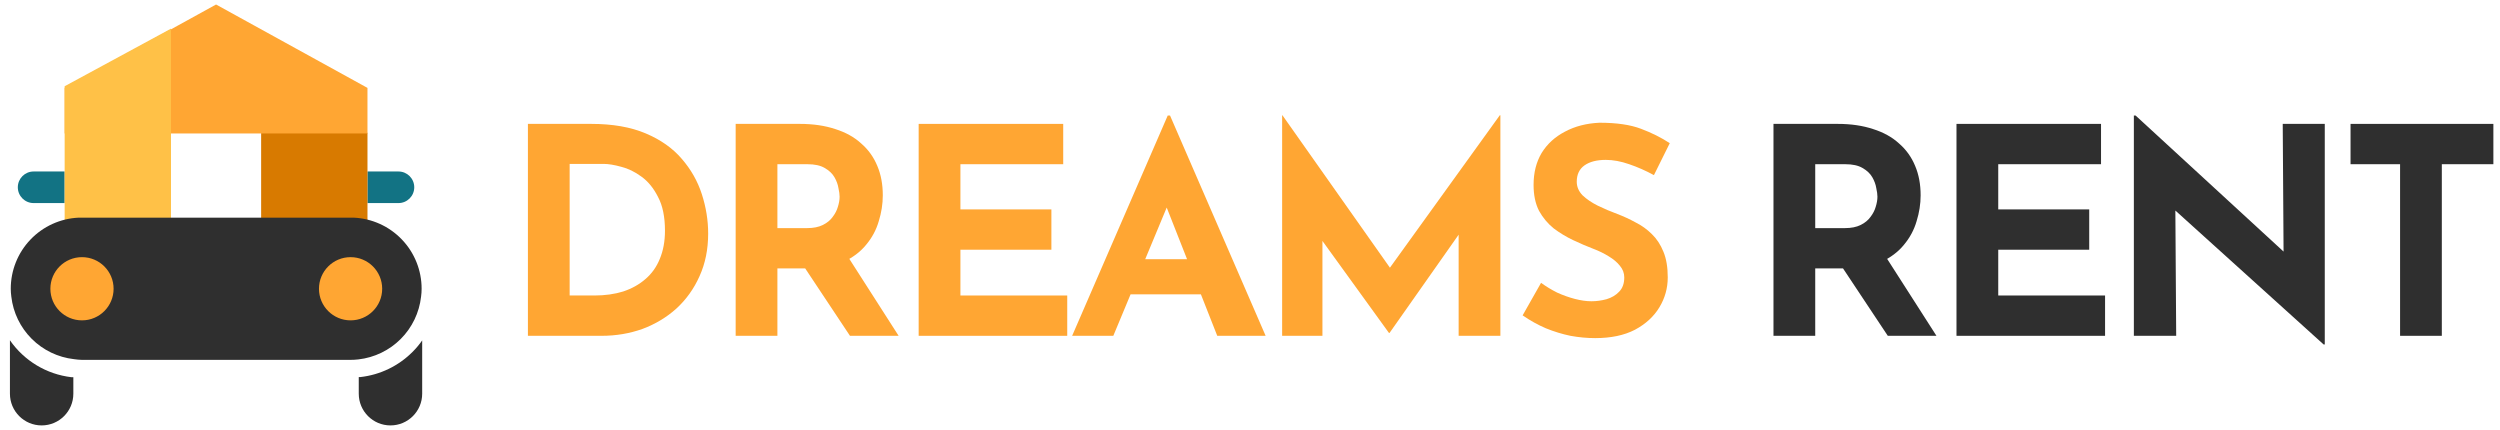
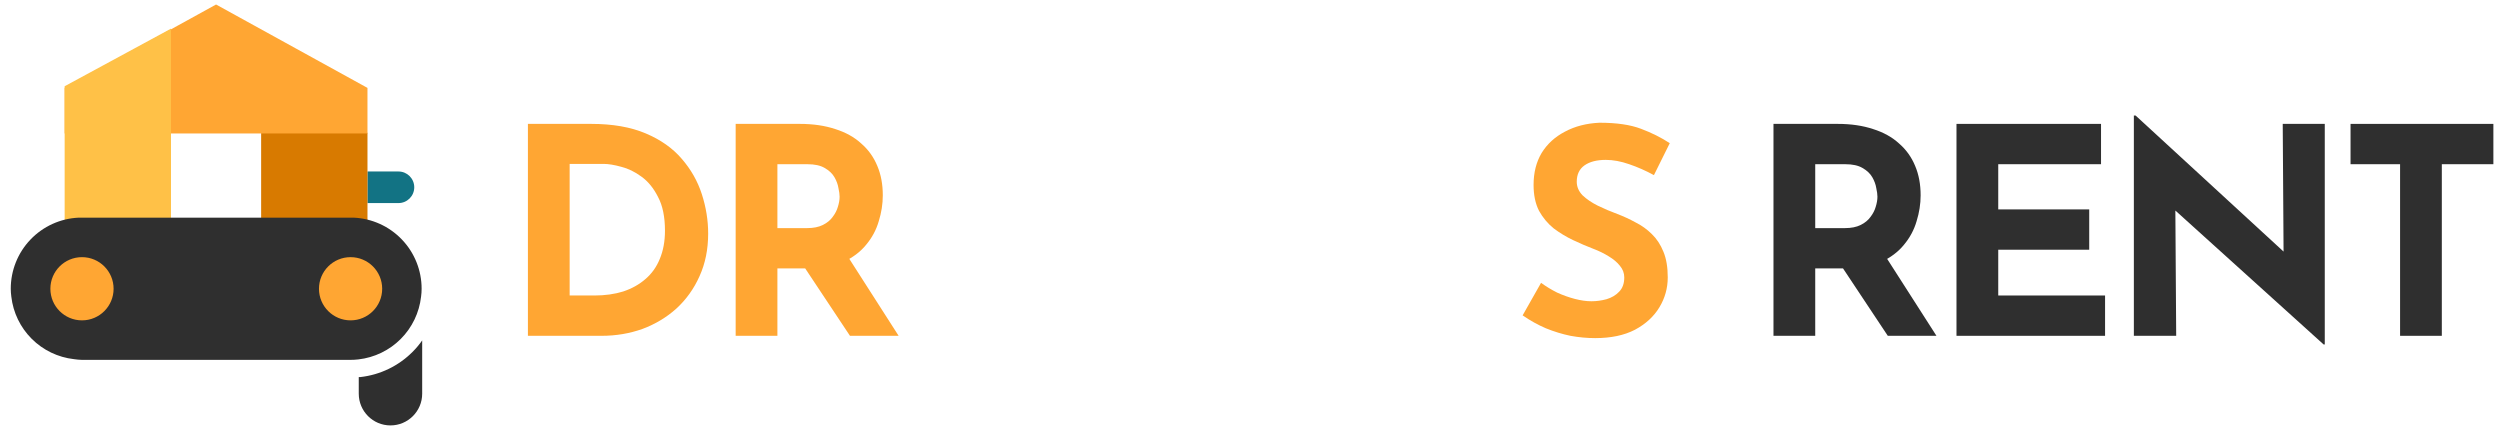
<svg xmlns="http://www.w3.org/2000/svg" width="151" height="26" viewBox="0 0 151 26" fill="none">
-   <path d="M0.6 20.552V23.779C0.6 24.837 1.457 25.695 2.515 25.695V25.695C3.573 25.695 4.43 24.837 4.43 23.779V22.783H4.315C2.814 22.607 1.461 21.794 0.6 20.552Z" fill="#2F2F2F" />
  <path d="M21.774 22.774H21.669V23.779C21.669 24.837 22.526 25.695 23.584 25.695V25.695C24.642 25.695 25.5 24.837 25.5 23.779V20.561C25.325 20.811 25.128 21.046 24.911 21.261C24.067 22.106 22.961 22.639 21.774 22.774Z" fill="#2F2F2F" />
-   <path d="M1.076 11.312C1.076 10.785 1.503 10.358 2.03 10.358H3.904V12.266H2.03C1.503 12.266 1.076 11.839 1.076 11.312V11.312Z" fill="#127384" />
  <path d="M22.193 10.358H24.067C24.594 10.358 25.021 10.785 25.021 11.312V11.312C25.021 11.839 24.594 12.266 24.067 12.266H22.193V10.358Z" fill="#127384" />
  <rect x="15.773" y="13.323" width="5.301" height="6.423" transform="rotate(-90 15.773 13.323)" fill="#D87A00" />
  <path d="M13.05 0.272L3.905 5.309V8.062H22.195V5.309L13.05 0.272Z" fill="#FFA633" />
  <path d="M3.905 5.208L10.328 1.729V13.323H3.905V5.208Z" fill="#FFC147" />
  <path d="M21.362 13.146H4.755C3.649 13.195 2.605 13.669 1.84 14.47C1.075 15.27 0.649 16.334 0.65 17.441C0.651 17.601 0.662 17.76 0.684 17.918C0.795 18.883 1.23 19.781 1.917 20.466C2.604 21.152 3.504 21.584 4.468 21.693C4.626 21.717 4.786 21.732 4.945 21.736H21.171C21.331 21.736 21.49 21.727 21.648 21.708C22.615 21.598 23.516 21.163 24.203 20.475C24.891 19.787 25.324 18.885 25.433 17.918C25.455 17.76 25.466 17.601 25.466 17.441C25.467 16.334 25.041 15.27 24.277 14.47C23.512 13.669 22.468 13.195 21.362 13.146Z" fill="#2F2F2F" />
  <ellipse cx="4.952" cy="17.441" rx="1.909" ry="1.909" fill="#FFA633" />
  <ellipse cx="21.175" cy="17.441" rx="1.909" ry="1.909" fill="#FFA633" />
  <path d="M31.886 20.283V7.483H35.712C36.999 7.483 38.095 7.674 38.999 8.057C39.903 8.439 40.628 8.949 41.173 9.587C41.73 10.225 42.135 10.938 42.39 11.726C42.645 12.515 42.773 13.309 42.773 14.109C42.773 15.06 42.599 15.918 42.251 16.683C41.915 17.437 41.451 18.086 40.86 18.631C40.269 19.164 39.584 19.576 38.808 19.866C38.031 20.144 37.208 20.283 36.338 20.283H31.886ZM34.407 17.848H35.903C36.541 17.848 37.121 17.767 37.642 17.605C38.164 17.431 38.611 17.181 38.982 16.857C39.364 16.532 39.654 16.126 39.851 15.639C40.06 15.141 40.164 14.573 40.164 13.935C40.164 13.1 40.025 12.422 39.747 11.9C39.48 11.367 39.144 10.955 38.738 10.665C38.344 10.376 37.938 10.178 37.521 10.074C37.103 9.958 36.75 9.9 36.46 9.9H34.407V17.848Z" fill="#FFA633" />
  <path d="M48.312 7.483C49.112 7.483 49.825 7.587 50.451 7.796C51.077 7.993 51.599 8.283 52.016 8.665C52.445 9.036 52.77 9.489 52.99 10.022C53.211 10.544 53.321 11.135 53.321 11.796C53.321 12.318 53.24 12.839 53.077 13.361C52.926 13.883 52.672 14.358 52.312 14.787C51.964 15.216 51.5 15.564 50.921 15.831C50.341 16.086 49.622 16.213 48.764 16.213H46.955V20.283H44.434V7.483H48.312ZM48.747 13.778C49.129 13.778 49.448 13.715 49.703 13.587C49.958 13.46 50.156 13.297 50.295 13.1C50.445 12.903 50.55 12.7 50.608 12.492C50.677 12.271 50.712 12.068 50.712 11.883C50.712 11.744 50.689 11.57 50.642 11.361C50.608 11.141 50.526 10.921 50.399 10.7C50.271 10.48 50.074 10.294 49.808 10.144C49.553 9.993 49.205 9.918 48.764 9.918H46.955V13.778H48.747ZM51.112 15.344L54.277 20.283H51.338L48.103 15.413L51.112 15.344Z" fill="#FFA633" />
-   <path d="M55.487 7.483H64.218V9.918H58.009V12.648H63.504V15.083H58.009V17.848H64.461V20.283H55.487V7.483Z" fill="#FFA633" />
-   <path d="M64.757 20.283L70.531 6.978H70.67L76.444 20.283H73.522L69.835 10.926L71.661 9.674L67.244 20.283H64.757ZM68.705 15.657H72.548L73.435 17.779H67.922L68.705 15.657Z" fill="#FFA633" />
-   <path d="M77.441 20.283V6.961H77.458L84.571 17.048L83.493 16.805L90.589 6.961H90.623V20.283H88.102V12.648L88.258 13.953L83.928 20.109H83.893L79.441 13.953L79.875 12.752V20.283H77.441Z" fill="#FFA633" />
  <path d="M99.897 10.578C99.41 10.312 98.912 10.091 98.402 9.918C97.903 9.744 97.434 9.657 96.993 9.657C96.448 9.657 96.019 9.767 95.706 9.987C95.393 10.207 95.236 10.538 95.236 10.978C95.236 11.28 95.352 11.552 95.584 11.796C95.828 12.028 96.135 12.236 96.506 12.422C96.889 12.607 97.283 12.776 97.689 12.926C98.06 13.066 98.425 13.234 98.784 13.431C99.155 13.616 99.486 13.854 99.776 14.144C100.066 14.422 100.297 14.776 100.471 15.205C100.645 15.622 100.732 16.138 100.732 16.753C100.732 17.402 100.564 18.005 100.228 18.561C99.892 19.118 99.399 19.57 98.749 19.918C98.1 20.254 97.3 20.422 96.35 20.422C95.862 20.422 95.364 20.376 94.854 20.283C94.355 20.179 93.862 20.028 93.376 19.831C92.888 19.622 92.419 19.361 91.967 19.048L93.08 17.083C93.381 17.303 93.706 17.5 94.054 17.674C94.413 17.837 94.773 17.964 95.132 18.057C95.492 18.15 95.822 18.196 96.123 18.196C96.425 18.196 96.726 18.155 97.028 18.074C97.341 17.982 97.596 17.831 97.793 17.622C98.002 17.413 98.106 17.124 98.106 16.753C98.106 16.497 98.019 16.266 97.845 16.057C97.683 15.848 97.457 15.657 97.167 15.483C96.889 15.309 96.581 15.158 96.245 15.031C95.851 14.88 95.445 14.706 95.028 14.509C94.61 14.312 94.216 14.074 93.845 13.796C93.486 13.506 93.19 13.152 92.958 12.735C92.738 12.306 92.628 11.784 92.628 11.17C92.628 10.428 92.79 9.784 93.115 9.239C93.451 8.694 93.92 8.265 94.523 7.952C95.126 7.628 95.822 7.448 96.61 7.413C97.642 7.413 98.477 7.535 99.115 7.778C99.764 8.022 100.344 8.312 100.854 8.648L99.897 10.578Z" fill="#FFA633" />
  <path d="M110.997 7.483C111.797 7.483 112.51 7.587 113.136 7.796C113.762 7.993 114.284 8.283 114.701 8.665C115.13 9.036 115.455 9.489 115.675 10.022C115.896 10.544 116.006 11.135 116.006 11.796C116.006 12.318 115.925 12.839 115.762 13.361C115.611 13.883 115.356 14.358 114.997 14.787C114.649 15.216 114.185 15.564 113.606 15.831C113.026 16.086 112.307 16.213 111.449 16.213H109.64V20.283H107.118V7.483H110.997ZM111.432 13.778C111.814 13.778 112.133 13.715 112.388 13.587C112.643 13.46 112.84 13.297 112.98 13.1C113.13 12.903 113.235 12.7 113.293 12.492C113.362 12.271 113.397 12.068 113.397 11.883C113.397 11.744 113.374 11.57 113.327 11.361C113.293 11.141 113.211 10.921 113.084 10.7C112.956 10.48 112.759 10.294 112.493 10.144C112.237 9.993 111.89 9.918 111.449 9.918H109.64V13.778H111.432ZM113.797 15.344L116.962 20.283H114.023L110.788 15.413L113.797 15.344Z" fill="#2F2F2F" />
  <path d="M118.172 7.483H126.902V9.918H120.694V12.648H126.189V15.083H120.694V17.848H127.146V20.283H118.172V7.483Z" fill="#2F2F2F" />
  <path d="M140.346 20.805L130.642 12.039L131.39 12.457L131.442 20.283H128.885V6.978H128.99L138.486 15.709L137.929 15.466L137.877 7.483H140.416V20.805H140.346Z" fill="#2F2F2F" />
  <path d="M141.973 7.483H150.6V9.918H147.486V20.283H144.965V9.918H141.973V7.483Z" fill="#2F2F2F" />
</svg>